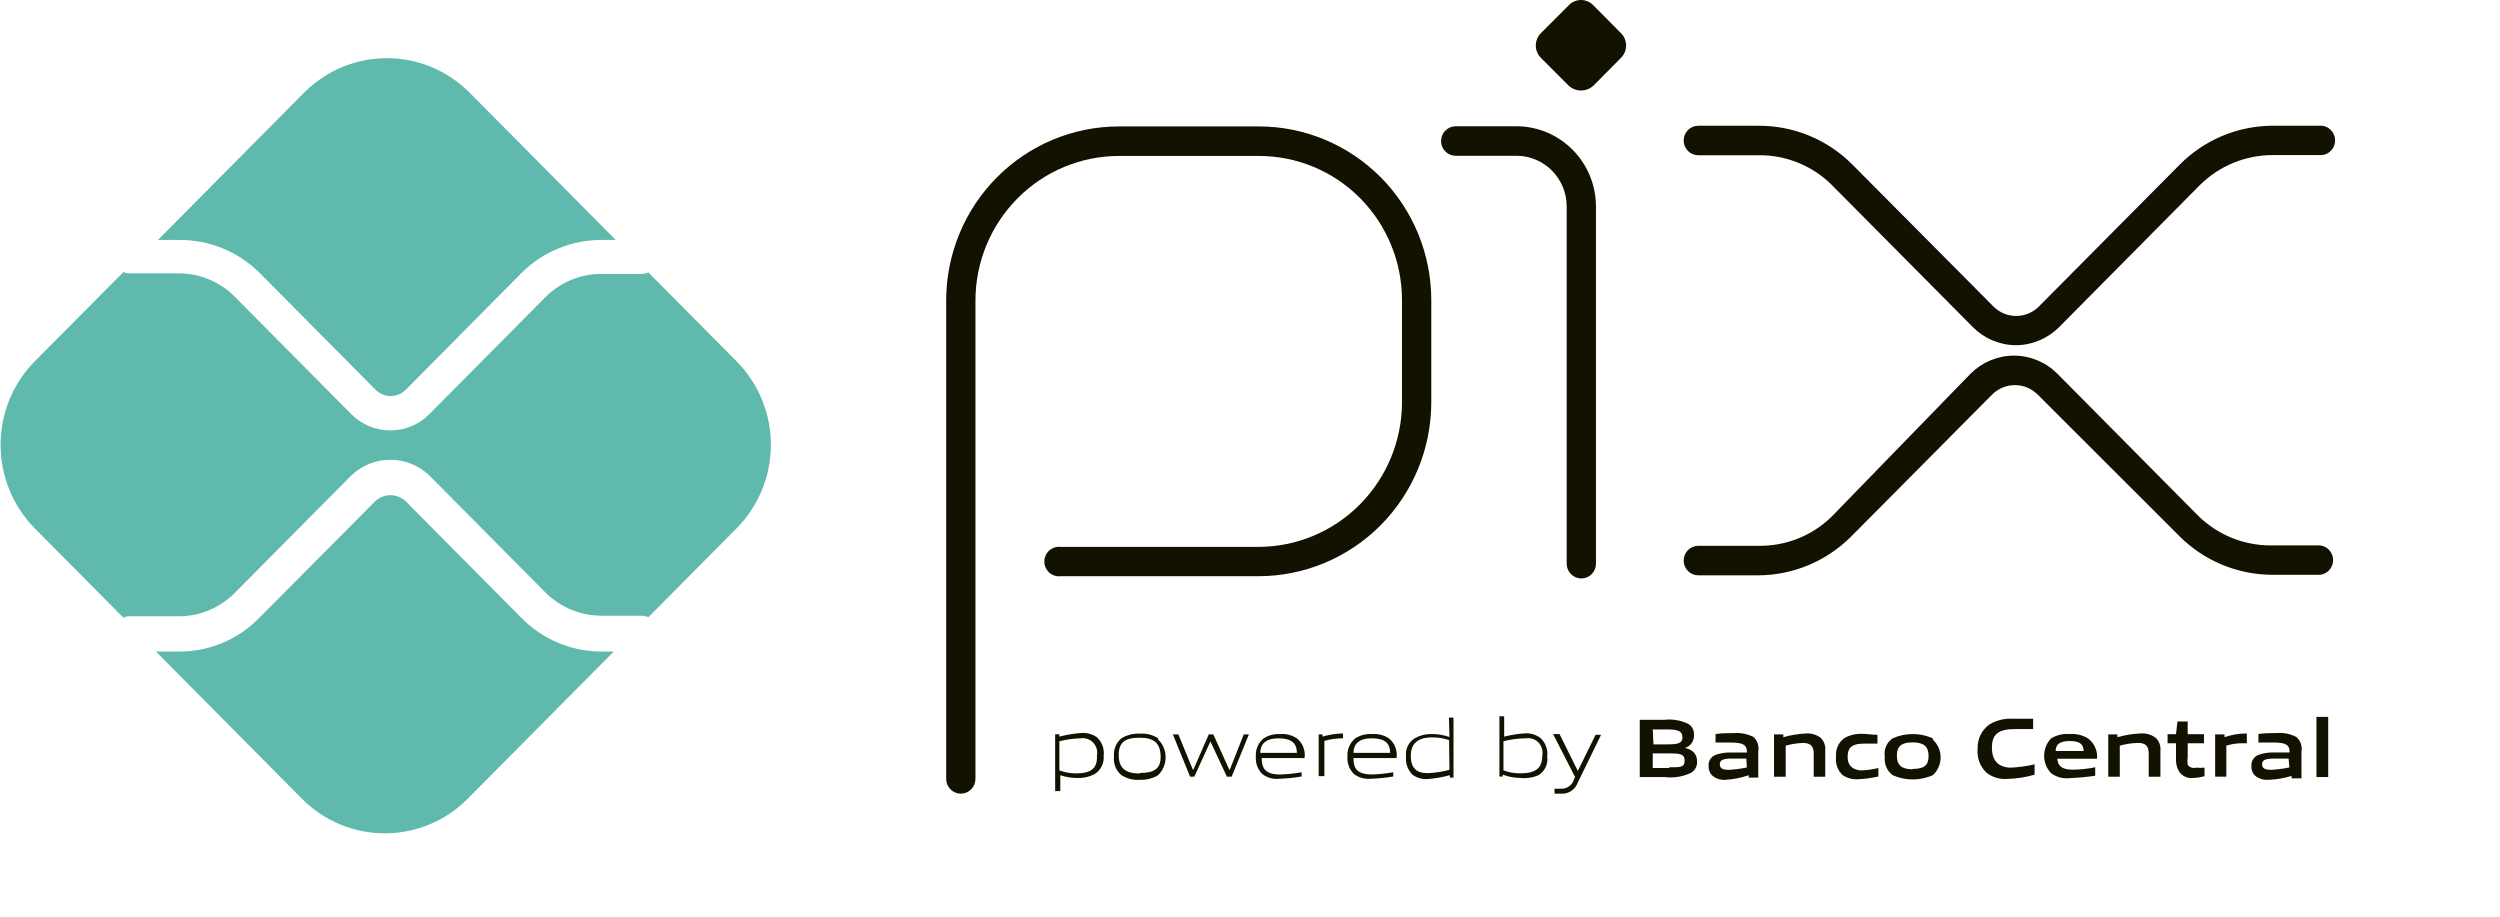
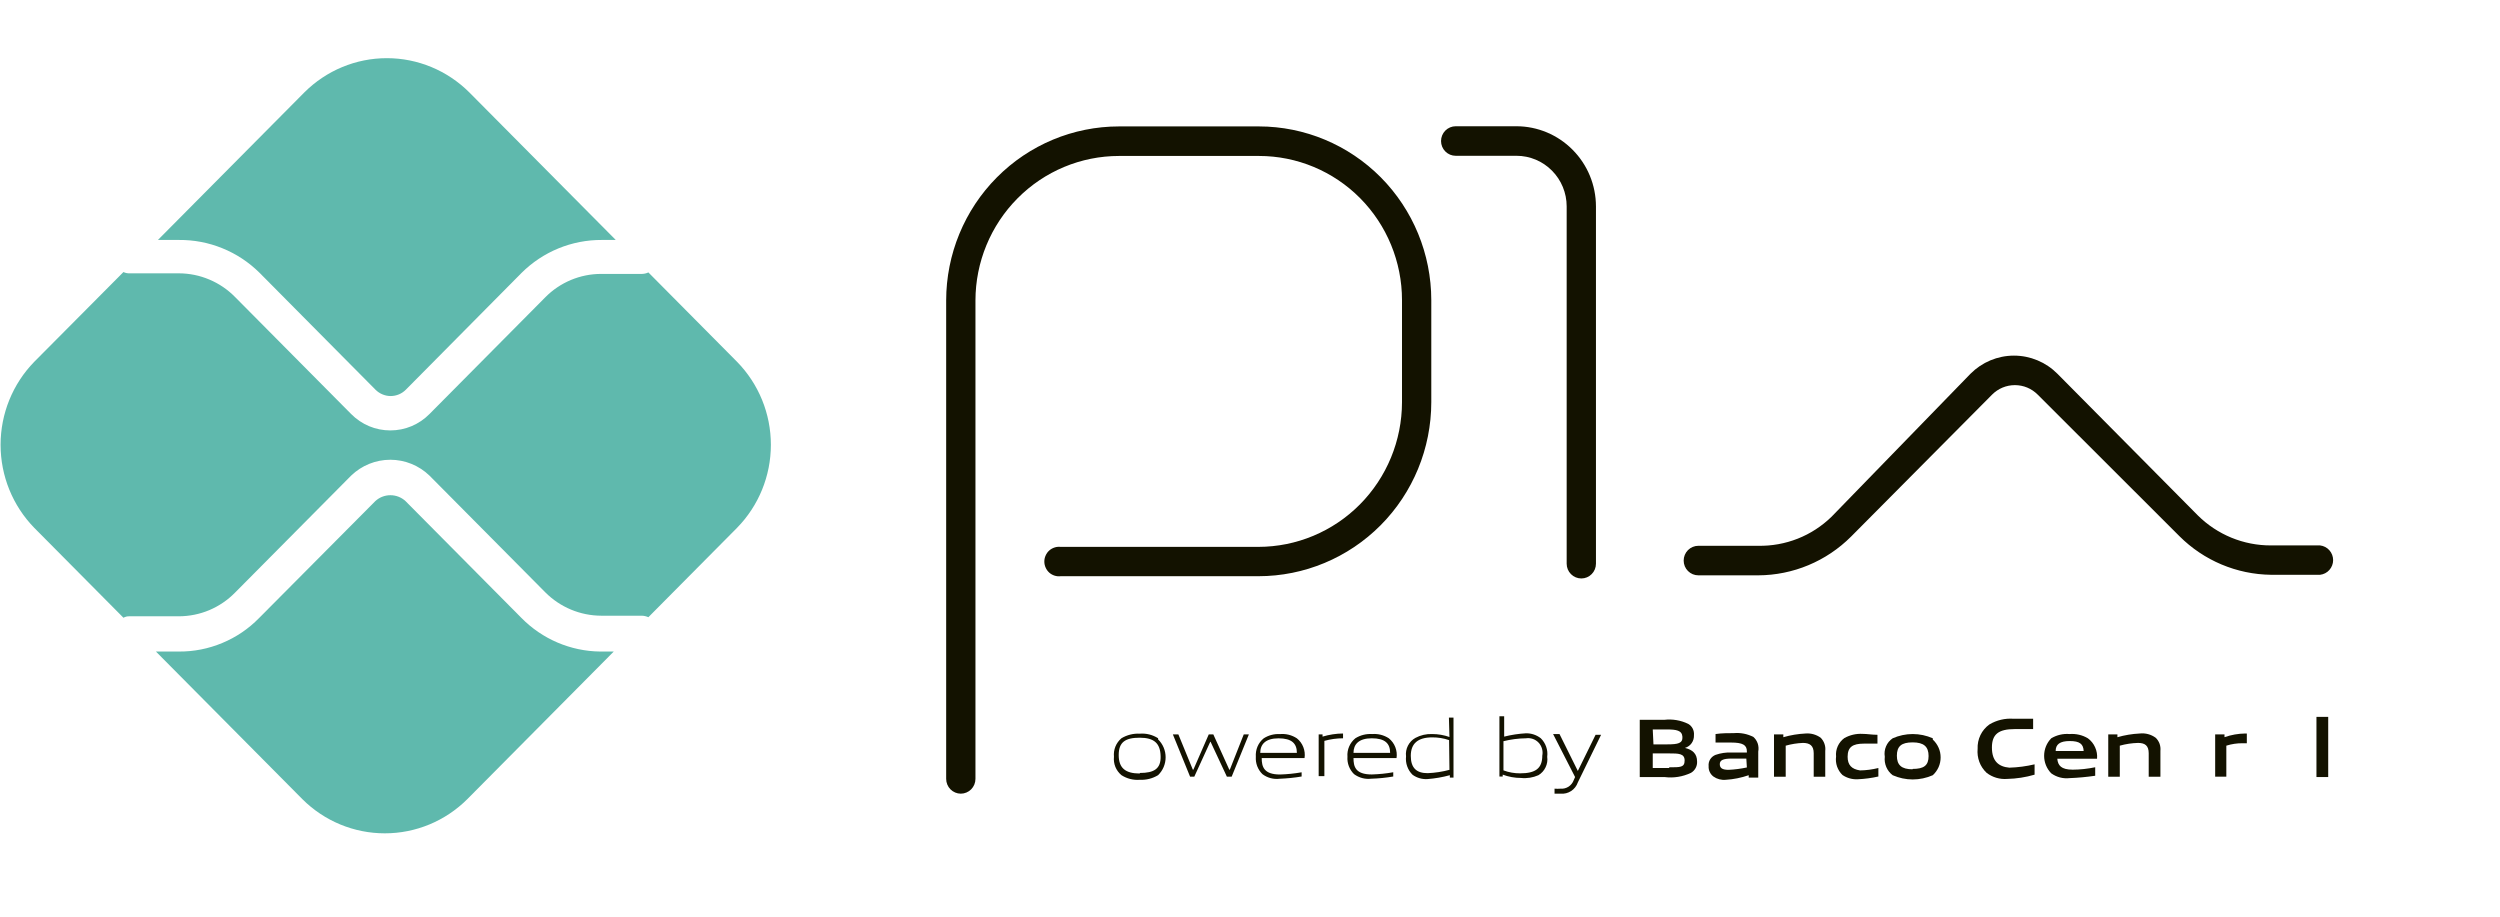
<svg xmlns="http://www.w3.org/2000/svg" width="60" height="22" viewBox="0 0 60 22" fill="none">
  <path d="M30.202 13.829C31.302 13.829 32.356 13.389 33.135 12.606C33.913 11.823 34.35 10.761 34.351 9.652V7.203C34.35 6.097 33.914 5.038 33.139 4.256C32.363 3.475 31.312 3.035 30.215 3.034H26.857C25.757 3.034 24.703 3.474 23.925 4.257C23.146 5.041 22.709 6.103 22.708 7.211V18.693C22.708 18.787 22.745 18.877 22.811 18.944C22.877 19.01 22.966 19.048 23.059 19.048C23.153 19.048 23.242 19.01 23.308 18.944C23.374 18.877 23.411 18.787 23.411 18.693V7.211C23.412 6.291 23.776 5.409 24.422 4.759C25.068 4.108 25.944 3.743 26.857 3.743H30.215C31.126 3.743 31.999 4.107 32.643 4.756C33.286 5.405 33.648 6.285 33.648 7.203V9.652C33.647 10.573 33.283 11.456 32.637 12.107C31.991 12.758 31.116 13.124 30.202 13.125H25.455C25.406 13.12 25.356 13.124 25.309 13.14C25.262 13.155 25.218 13.18 25.181 13.213C25.144 13.246 25.115 13.287 25.095 13.333C25.074 13.378 25.064 13.427 25.064 13.477C25.064 13.527 25.074 13.576 25.095 13.622C25.115 13.668 25.144 13.708 25.181 13.742C25.218 13.775 25.262 13.8 25.309 13.815C25.356 13.83 25.406 13.835 25.455 13.829H30.202Z" fill="#131200" />
  <path d="M37.6 13.529C37.6 13.623 37.637 13.713 37.703 13.779C37.769 13.846 37.859 13.883 37.952 13.883C38.045 13.883 38.135 13.846 38.2 13.779C38.266 13.713 38.303 13.623 38.303 13.529V4.953C38.302 4.443 38.101 3.955 37.743 3.595C37.386 3.234 36.901 3.031 36.396 3.03H34.937C34.843 3.03 34.754 3.068 34.688 3.134C34.622 3.201 34.585 3.291 34.585 3.385C34.585 3.479 34.622 3.569 34.688 3.635C34.754 3.702 34.843 3.739 34.937 3.739H36.396C36.715 3.739 37.022 3.867 37.247 4.095C37.473 4.322 37.6 4.631 37.6 4.953V13.529Z" fill="#131200" />
-   <path d="M38.242 0.129C38.203 0.088 38.157 0.056 38.106 0.034C38.055 0.011 38 0 37.945 0C37.889 0 37.834 0.011 37.783 0.034C37.732 0.056 37.686 0.088 37.648 0.129L36.984 0.793C36.945 0.832 36.913 0.878 36.892 0.93C36.87 0.981 36.859 1.036 36.859 1.092C36.859 1.148 36.87 1.203 36.892 1.254C36.913 1.306 36.945 1.352 36.984 1.391L37.648 2.056C37.729 2.13 37.835 2.172 37.945 2.172C38.055 2.172 38.16 2.13 38.242 2.056L38.901 1.391C38.941 1.352 38.972 1.306 38.994 1.254C39.015 1.203 39.026 1.148 39.026 1.092C39.026 1.036 39.015 0.981 38.994 0.93C38.972 0.878 38.941 0.832 38.901 0.793L38.242 0.129Z" fill="#131200" />
-   <path d="M40.76 3.726H42.197C42.522 3.721 42.844 3.781 43.146 3.902C43.448 4.023 43.723 4.202 43.955 4.431L47.34 7.842C47.476 7.981 47.638 8.092 47.817 8.168C47.996 8.244 48.188 8.284 48.382 8.285C48.775 8.282 49.151 8.123 49.428 7.842L52.795 4.444C53.263 3.979 53.895 3.719 54.553 3.722H55.731C55.817 3.712 55.896 3.671 55.954 3.606C56.011 3.541 56.043 3.457 56.043 3.37C56.043 3.283 56.011 3.199 55.954 3.134C55.896 3.069 55.817 3.027 55.731 3.018H54.505C53.678 3.03 52.89 3.367 52.307 3.957L48.935 7.354C48.864 7.427 48.778 7.484 48.684 7.524C48.59 7.563 48.49 7.583 48.388 7.583C48.286 7.583 48.186 7.563 48.092 7.524C47.998 7.484 47.913 7.427 47.841 7.354L44.456 3.948C44.159 3.65 43.807 3.415 43.419 3.255C43.031 3.096 42.616 3.015 42.197 3.018H40.76C40.667 3.018 40.577 3.055 40.511 3.121C40.445 3.188 40.408 3.278 40.408 3.372C40.408 3.466 40.445 3.556 40.511 3.623C40.577 3.689 40.667 3.726 40.76 3.726Z" fill="#131200" />
  <path d="M55.691 13.09H54.505C53.847 13.093 53.215 12.834 52.746 12.368L49.379 8.971C49.102 8.692 48.727 8.535 48.335 8.535C47.944 8.535 47.568 8.692 47.291 8.971L43.955 12.404C43.722 12.63 43.447 12.809 43.145 12.928C42.843 13.047 42.521 13.105 42.197 13.099H40.76C40.667 13.099 40.577 13.137 40.511 13.203C40.445 13.27 40.408 13.36 40.408 13.454C40.408 13.548 40.445 13.638 40.511 13.704C40.577 13.771 40.667 13.808 40.76 13.808H42.197C43.032 13.805 43.833 13.471 44.426 12.878L47.81 9.471C47.882 9.399 47.967 9.341 48.061 9.302C48.155 9.263 48.256 9.243 48.357 9.243C48.459 9.243 48.56 9.263 48.654 9.302C48.748 9.341 48.833 9.399 48.905 9.471L52.307 12.869C52.892 13.453 53.68 13.785 54.505 13.795H55.682C55.768 13.785 55.848 13.744 55.905 13.679C55.963 13.614 55.995 13.53 55.995 13.443C55.995 13.355 55.963 13.271 55.905 13.206C55.848 13.141 55.768 13.1 55.682 13.09H55.691Z" fill="#131200" />
  <path d="M12.511 14.827L9.733 12.027C9.634 11.935 9.504 11.885 9.37 11.885C9.236 11.885 9.106 11.935 9.007 12.027L6.216 14.835C5.965 15.092 5.665 15.295 5.334 15.432C5.004 15.57 4.649 15.64 4.291 15.637H3.742L7.258 19.181C7.785 19.706 8.495 20 9.236 20C9.977 20 10.687 19.706 11.214 19.181L14.73 15.637H14.405C13.692 15.629 13.012 15.338 12.511 14.827Z" fill="#5FB9AD" />
  <path d="M6.225 6.543L9.011 9.352C9.059 9.4 9.116 9.439 9.179 9.465C9.241 9.491 9.308 9.505 9.376 9.505C9.444 9.505 9.511 9.491 9.574 9.465C9.636 9.439 9.693 9.4 9.741 9.352L12.515 6.552C12.769 6.299 13.07 6.098 13.401 5.962C13.732 5.826 14.087 5.757 14.444 5.759H14.778L11.262 2.216C10.735 1.691 10.025 1.396 9.284 1.396C8.543 1.396 7.833 1.691 7.306 2.216L3.79 5.759H4.295C4.652 5.756 5.006 5.823 5.337 5.958C5.668 6.092 5.97 6.291 6.225 6.543Z" fill="#5FB9AD" />
  <path d="M15.561 6.538C15.513 6.561 15.46 6.573 15.407 6.574H14.431C14.181 6.573 13.934 6.623 13.703 6.719C13.472 6.816 13.262 6.957 13.086 7.136L10.308 9.936C10.185 10.061 10.039 10.16 9.877 10.228C9.716 10.296 9.543 10.33 9.368 10.33C9.193 10.33 9.02 10.296 8.858 10.228C8.697 10.16 8.55 10.061 8.427 9.936L5.64 7.127C5.464 6.948 5.255 6.806 5.024 6.709C4.793 6.611 4.545 6.561 4.295 6.56H3.109C3.058 6.562 3.009 6.551 2.963 6.529L0.823 8.682C0.304 9.214 0.014 9.93 0.014 10.675C0.014 11.421 0.304 12.137 0.823 12.669L2.963 14.826C3.007 14.801 3.058 14.788 3.109 14.791H4.295C4.545 14.79 4.793 14.74 5.024 14.643C5.255 14.545 5.464 14.403 5.64 14.224L8.427 11.415C8.68 11.171 9.017 11.034 9.368 11.034C9.718 11.034 10.055 11.171 10.308 11.415L13.086 14.215C13.443 14.574 13.927 14.776 14.431 14.777H15.407C15.46 14.779 15.512 14.791 15.561 14.813L17.688 12.669C18.209 12.138 18.501 11.422 18.501 10.675C18.501 9.929 18.209 9.213 17.688 8.682L15.561 6.538Z" fill="#5FB9AD" />
-   <path d="M25.961 17.591C25.78 17.603 25.6 17.633 25.425 17.679V17.622H25.324V18.986H25.447V18.605C25.58 18.65 25.72 18.672 25.86 18.672C26 18.676 26.139 18.646 26.264 18.583C26.339 18.538 26.4 18.472 26.439 18.394C26.479 18.316 26.496 18.228 26.488 18.14C26.498 18.059 26.489 17.977 26.461 17.9C26.434 17.823 26.389 17.753 26.33 17.697C26.223 17.621 26.093 17.583 25.961 17.591ZM25.829 18.561C25.691 18.562 25.554 18.538 25.425 18.49V17.79C25.592 17.748 25.763 17.724 25.935 17.719C25.99 17.711 26.046 17.716 26.099 17.735C26.152 17.753 26.2 17.784 26.238 17.825C26.276 17.866 26.304 17.915 26.32 17.969C26.335 18.023 26.337 18.081 26.326 18.136C26.343 18.446 26.177 18.561 25.829 18.561Z" fill="#131200" />
  <path d="M27.794 17.718C27.663 17.634 27.509 17.596 27.354 17.608C27.2 17.6 27.047 17.639 26.915 17.718C26.851 17.772 26.802 17.84 26.77 17.917C26.739 17.995 26.727 18.078 26.735 18.161C26.726 18.244 26.738 18.328 26.769 18.406C26.801 18.483 26.851 18.551 26.915 18.604C27.046 18.688 27.2 18.727 27.354 18.715C27.509 18.723 27.662 18.684 27.794 18.604C27.851 18.549 27.897 18.482 27.928 18.408C27.959 18.334 27.975 18.255 27.975 18.175C27.975 18.094 27.959 18.015 27.928 17.941C27.897 17.867 27.851 17.801 27.794 17.745V17.718ZM27.354 18.564C27.007 18.564 26.849 18.431 26.849 18.121C26.849 17.811 27.007 17.705 27.354 17.705C27.702 17.705 27.847 17.842 27.855 18.148C27.864 18.454 27.693 18.551 27.359 18.551L27.354 18.564Z" fill="#131200" />
  <path d="M29.516 18.472H29.503L29.12 17.626H29.01L28.641 18.472H28.628L28.281 17.626H28.149L28.562 18.64H28.663L29.046 17.803H29.054L29.445 18.64H29.56L29.973 17.626H29.85L29.516 18.472Z" fill="#131200" />
  <path d="M31.125 17.72C31.005 17.641 30.863 17.605 30.72 17.618C30.582 17.61 30.446 17.645 30.329 17.72C30.264 17.772 30.213 17.84 30.18 17.918C30.148 17.995 30.134 18.079 30.14 18.163C30.135 18.239 30.146 18.316 30.173 18.388C30.201 18.46 30.243 18.525 30.298 18.579C30.416 18.669 30.565 18.708 30.712 18.69C30.888 18.683 31.064 18.666 31.239 18.636V18.535C31.068 18.565 30.894 18.583 30.72 18.588C30.329 18.588 30.281 18.397 30.281 18.194H31.309C31.323 18.105 31.312 18.015 31.28 17.932C31.248 17.848 31.194 17.775 31.125 17.72ZM30.246 18.069C30.246 17.866 30.369 17.72 30.685 17.72C31.002 17.72 31.125 17.843 31.125 18.069H30.246Z" fill="#131200" />
  <path d="M31.741 17.679V17.626H31.648V18.627H31.785V17.781C31.931 17.74 32.081 17.719 32.233 17.719V17.604C32.066 17.605 31.901 17.631 31.741 17.679Z" fill="#131200" />
  <path d="M33.332 17.719C33.214 17.642 33.073 17.606 32.932 17.617C32.79 17.608 32.649 17.643 32.528 17.719C32.463 17.772 32.412 17.84 32.379 17.917C32.346 17.994 32.332 18.078 32.339 18.162C32.333 18.239 32.345 18.316 32.372 18.388C32.4 18.46 32.442 18.525 32.497 18.579C32.616 18.667 32.764 18.707 32.91 18.689C33.087 18.684 33.263 18.666 33.438 18.636V18.534C33.268 18.565 33.096 18.582 32.923 18.587C32.528 18.587 32.484 18.397 32.484 18.193H33.517C33.53 18.105 33.52 18.015 33.487 17.931C33.455 17.848 33.401 17.775 33.332 17.719ZM32.484 18.069C32.484 17.866 32.607 17.719 32.923 17.719C33.24 17.719 33.363 17.843 33.363 18.069H32.484Z" fill="#131200" />
  <path d="M34.787 17.688C34.654 17.641 34.514 17.617 34.374 17.617C34.233 17.611 34.093 17.643 33.969 17.71C33.892 17.753 33.83 17.818 33.79 17.897C33.75 17.976 33.734 18.065 33.745 18.153C33.736 18.234 33.745 18.316 33.773 18.393C33.8 18.47 33.845 18.54 33.903 18.596C34.007 18.67 34.133 18.706 34.259 18.698C34.441 18.684 34.62 18.653 34.796 18.605V18.662H34.884V17.223H34.774L34.787 17.688ZM34.787 18.476C34.616 18.522 34.441 18.549 34.264 18.556C33.996 18.556 33.859 18.432 33.859 18.14C33.859 17.847 34.026 17.697 34.374 17.697C34.511 17.696 34.648 17.718 34.778 17.763L34.787 18.476Z" fill="#131200" />
  <path d="M36.623 17.599C36.447 17.609 36.272 17.636 36.1 17.679V17.191H35.986V18.636H36.065V18.591C36.206 18.644 36.355 18.671 36.505 18.671C36.647 18.686 36.791 18.663 36.922 18.605C36.997 18.56 37.057 18.494 37.094 18.415C37.132 18.336 37.146 18.248 37.133 18.162C37.144 18.081 37.135 17.999 37.108 17.922C37.081 17.845 37.037 17.775 36.98 17.719C36.878 17.639 36.752 17.597 36.623 17.599ZM36.483 18.56C36.346 18.561 36.211 18.537 36.083 18.489V17.789C36.26 17.745 36.441 17.721 36.623 17.719C36.679 17.71 36.735 17.716 36.788 17.734C36.841 17.752 36.888 17.783 36.927 17.824C36.965 17.865 36.993 17.915 37.008 17.969C37.024 18.023 37.026 18.08 37.015 18.135C37.015 18.445 36.848 18.56 36.483 18.56Z" fill="#131200" />
  <path d="M37.868 18.503L37.428 17.617H37.274L37.802 18.649L37.767 18.729C37.743 18.792 37.7 18.845 37.644 18.881C37.587 18.917 37.521 18.934 37.454 18.928C37.406 18.932 37.358 18.932 37.309 18.928V19.048H37.454C37.543 19.056 37.632 19.034 37.707 18.985C37.782 18.936 37.839 18.863 37.868 18.778L38.426 17.635H38.294L37.868 18.503Z" fill="#131200" />
  <path d="M40.439 17.95C40.504 17.931 40.561 17.89 40.6 17.835C40.639 17.779 40.658 17.712 40.655 17.644C40.66 17.59 40.65 17.537 40.626 17.488C40.602 17.441 40.565 17.401 40.519 17.374C40.339 17.286 40.137 17.252 39.938 17.276H39.354V18.649H39.947C40.165 18.678 40.386 18.642 40.584 18.548C40.631 18.52 40.669 18.481 40.695 18.433C40.721 18.386 40.733 18.331 40.73 18.277C40.73 18.087 40.62 17.994 40.439 17.95ZM39.666 17.507H40C40.233 17.507 40.369 17.529 40.378 17.684C40.387 17.839 40.277 17.865 40.009 17.865H39.683L39.666 17.507ZM40.061 18.432H39.666V18.082H40.061C40.281 18.082 40.431 18.082 40.431 18.251C40.431 18.419 40.33 18.415 40.061 18.415V18.432Z" fill="#131200" />
  <path d="M42.083 17.688C41.938 17.613 41.775 17.581 41.613 17.595C41.477 17.595 41.323 17.595 41.173 17.617V17.821C41.297 17.821 41.433 17.821 41.543 17.821C41.824 17.821 41.925 17.878 41.925 18.033V18.06H41.556C41.426 18.055 41.296 18.074 41.173 18.117C41.12 18.138 41.075 18.175 41.044 18.224C41.014 18.273 41.001 18.33 41.007 18.388C41.004 18.435 41.013 18.483 41.033 18.526C41.053 18.569 41.083 18.607 41.121 18.636C41.208 18.698 41.314 18.726 41.42 18.715C41.607 18.704 41.792 18.666 41.969 18.605V18.662H42.198V18.038C42.21 17.974 42.206 17.909 42.187 17.848C42.166 17.786 42.131 17.731 42.083 17.688ZM41.925 18.419C41.78 18.45 41.633 18.469 41.486 18.476C41.332 18.476 41.275 18.432 41.275 18.339C41.275 18.246 41.354 18.206 41.556 18.206C41.679 18.206 41.802 18.206 41.912 18.206L41.925 18.419Z" fill="#131200" />
  <path d="M43.336 17.604C43.154 17.613 42.975 17.642 42.8 17.693V17.626H42.576V18.641H42.857V17.896C42.992 17.858 43.13 17.836 43.27 17.83C43.437 17.83 43.529 17.896 43.529 18.078V18.641H43.806V18.021C43.813 17.963 43.806 17.905 43.787 17.851C43.768 17.796 43.737 17.747 43.697 17.706C43.592 17.63 43.464 17.594 43.336 17.604Z" fill="#131200" />
  <path d="M44.343 18.162C44.343 17.927 44.466 17.847 44.734 17.847C44.835 17.847 44.958 17.847 45.059 17.847V17.635C44.927 17.635 44.813 17.613 44.703 17.613C44.55 17.604 44.398 17.639 44.263 17.715C44.195 17.764 44.141 17.832 44.106 17.909C44.071 17.987 44.057 18.073 44.066 18.157C44.055 18.238 44.063 18.32 44.09 18.398C44.117 18.474 44.161 18.544 44.219 18.6C44.328 18.674 44.458 18.71 44.589 18.702C44.754 18.695 44.919 18.673 45.081 18.636V18.432C44.937 18.468 44.79 18.488 44.641 18.49C44.435 18.459 44.343 18.357 44.343 18.162Z" fill="#131200" />
  <path d="M46.387 17.719C46.235 17.652 46.071 17.617 45.905 17.617C45.74 17.617 45.576 17.652 45.424 17.719C45.353 17.767 45.298 17.834 45.265 17.912C45.231 17.991 45.221 18.078 45.235 18.162C45.225 18.246 45.238 18.331 45.271 18.409C45.304 18.487 45.357 18.554 45.424 18.605C45.576 18.672 45.74 18.707 45.905 18.707C46.071 18.707 46.235 18.672 46.387 18.605C46.446 18.551 46.493 18.485 46.526 18.412C46.559 18.338 46.575 18.258 46.575 18.178C46.575 18.097 46.559 18.017 46.526 17.944C46.493 17.87 46.446 17.804 46.387 17.75V17.719ZM45.903 18.463C45.635 18.463 45.525 18.361 45.525 18.136C45.525 17.91 45.635 17.817 45.903 17.817C46.171 17.817 46.286 17.919 46.286 18.144C46.286 18.37 46.176 18.454 45.903 18.454V18.463Z" fill="#131200" />
  <path d="M47.806 17.941C47.806 17.622 47.964 17.498 48.356 17.498C48.487 17.498 48.668 17.498 48.795 17.498V17.25C48.628 17.25 48.483 17.25 48.325 17.25C48.122 17.235 47.92 17.283 47.745 17.387C47.653 17.453 47.579 17.541 47.53 17.643C47.481 17.745 47.458 17.858 47.463 17.972C47.453 18.078 47.467 18.185 47.504 18.285C47.541 18.385 47.601 18.475 47.679 18.548C47.819 18.656 47.995 18.708 48.171 18.694C48.394 18.689 48.616 18.655 48.83 18.592V18.344C48.631 18.391 48.428 18.418 48.224 18.424C47.964 18.401 47.806 18.264 47.806 17.941Z" fill="#131200" />
  <path d="M50.109 17.719C49.977 17.64 49.823 17.605 49.67 17.617C49.516 17.604 49.363 17.64 49.23 17.719C49.12 17.831 49.059 17.982 49.059 18.14C49.059 18.297 49.12 18.448 49.23 18.56C49.358 18.652 49.514 18.693 49.67 18.675C49.876 18.667 50.081 18.648 50.285 18.618V18.414C50.107 18.451 49.926 18.471 49.745 18.472C49.468 18.472 49.389 18.37 49.375 18.21H50.329C50.338 18.116 50.322 18.022 50.283 17.936C50.245 17.849 50.185 17.775 50.109 17.719ZM49.336 18.024C49.336 17.865 49.437 17.785 49.674 17.785C49.912 17.785 50 17.856 50.008 18.024H49.336Z" fill="#131200" />
  <path d="M51.354 17.604C51.172 17.613 50.992 17.643 50.818 17.693V17.626H50.598V18.641H50.875V17.896C51.018 17.856 51.166 17.834 51.314 17.83C51.481 17.83 51.569 17.896 51.569 18.078V18.641H51.85V18.02C51.856 17.963 51.849 17.904 51.83 17.85C51.81 17.795 51.778 17.746 51.736 17.706C51.626 17.625 51.489 17.589 51.354 17.604Z" fill="#131200" />
-   <path d="M52.505 18.356C52.496 18.292 52.496 18.226 52.505 18.162V17.838H52.896V17.621H52.505V17.315H52.259L52.224 17.621H52.022V17.838H52.224V18.219C52.22 18.327 52.247 18.433 52.303 18.525C52.339 18.576 52.389 18.617 52.446 18.642C52.503 18.668 52.566 18.678 52.628 18.671C52.723 18.669 52.818 18.654 52.909 18.627V18.423C52.842 18.43 52.774 18.43 52.707 18.423C52.671 18.434 52.632 18.434 52.596 18.422C52.559 18.41 52.528 18.387 52.505 18.356Z" fill="#131200" />
  <path d="M53.388 17.692V17.626H53.164V18.64H53.432V17.896C53.559 17.856 53.691 17.836 53.823 17.838H53.924V17.604H53.889C53.718 17.606 53.549 17.636 53.388 17.692Z" fill="#131200" />
-   <path d="M55.112 17.687C54.967 17.612 54.804 17.579 54.641 17.594C54.51 17.594 54.351 17.594 54.202 17.616V17.82C54.325 17.82 54.457 17.82 54.571 17.82C54.852 17.82 54.949 17.878 54.949 18.033V18.059H54.58C54.451 18.055 54.323 18.074 54.202 18.117C54.148 18.137 54.103 18.175 54.073 18.224C54.043 18.273 54.029 18.33 54.035 18.387C54.032 18.435 54.04 18.482 54.059 18.525C54.078 18.569 54.108 18.606 54.145 18.635C54.233 18.697 54.341 18.725 54.448 18.715C54.635 18.709 54.819 18.677 54.998 18.622V18.68H55.235V18.037C55.247 17.973 55.242 17.907 55.22 17.846C55.199 17.784 55.161 17.73 55.112 17.687ZM54.945 18.418C54.8 18.449 54.653 18.468 54.505 18.476C54.347 18.476 54.29 18.432 54.29 18.339C54.29 18.246 54.369 18.206 54.571 18.206C54.694 18.206 54.817 18.206 54.927 18.206L54.945 18.418Z" fill="#131200" />
  <path d="M55.877 17.205H55.595V18.649H55.877V17.205Z" fill="#131200" />
</svg>